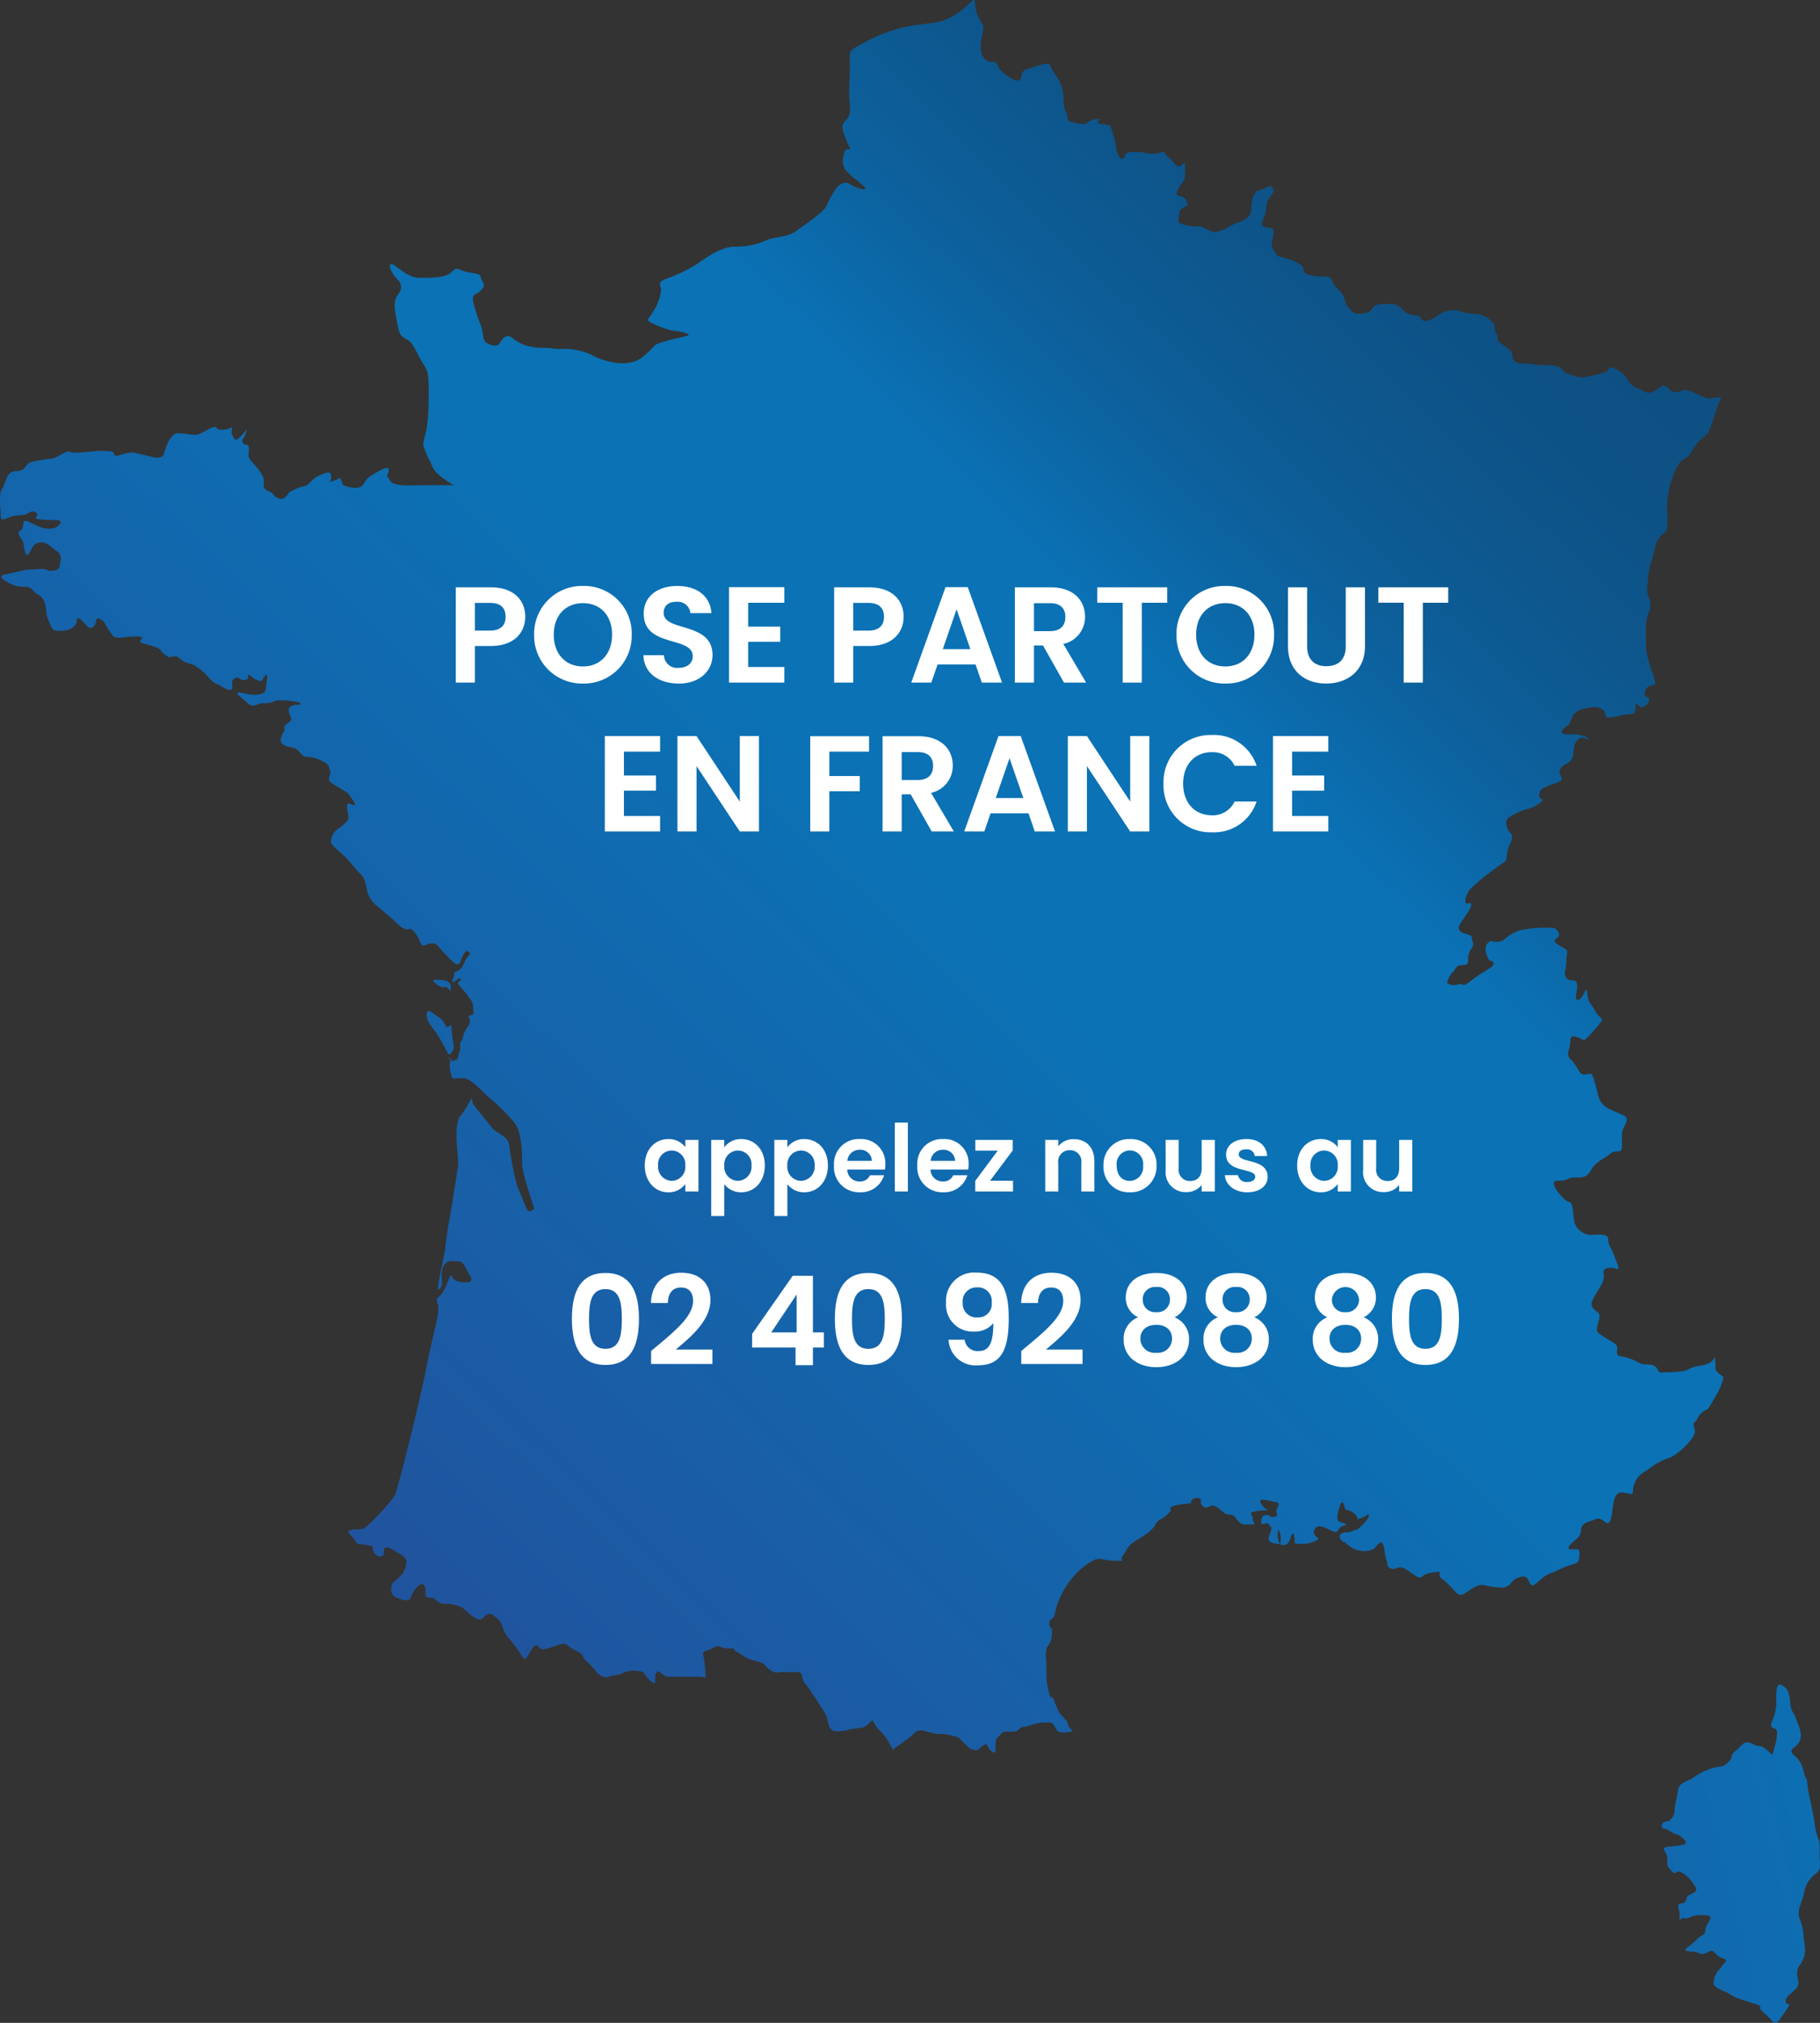
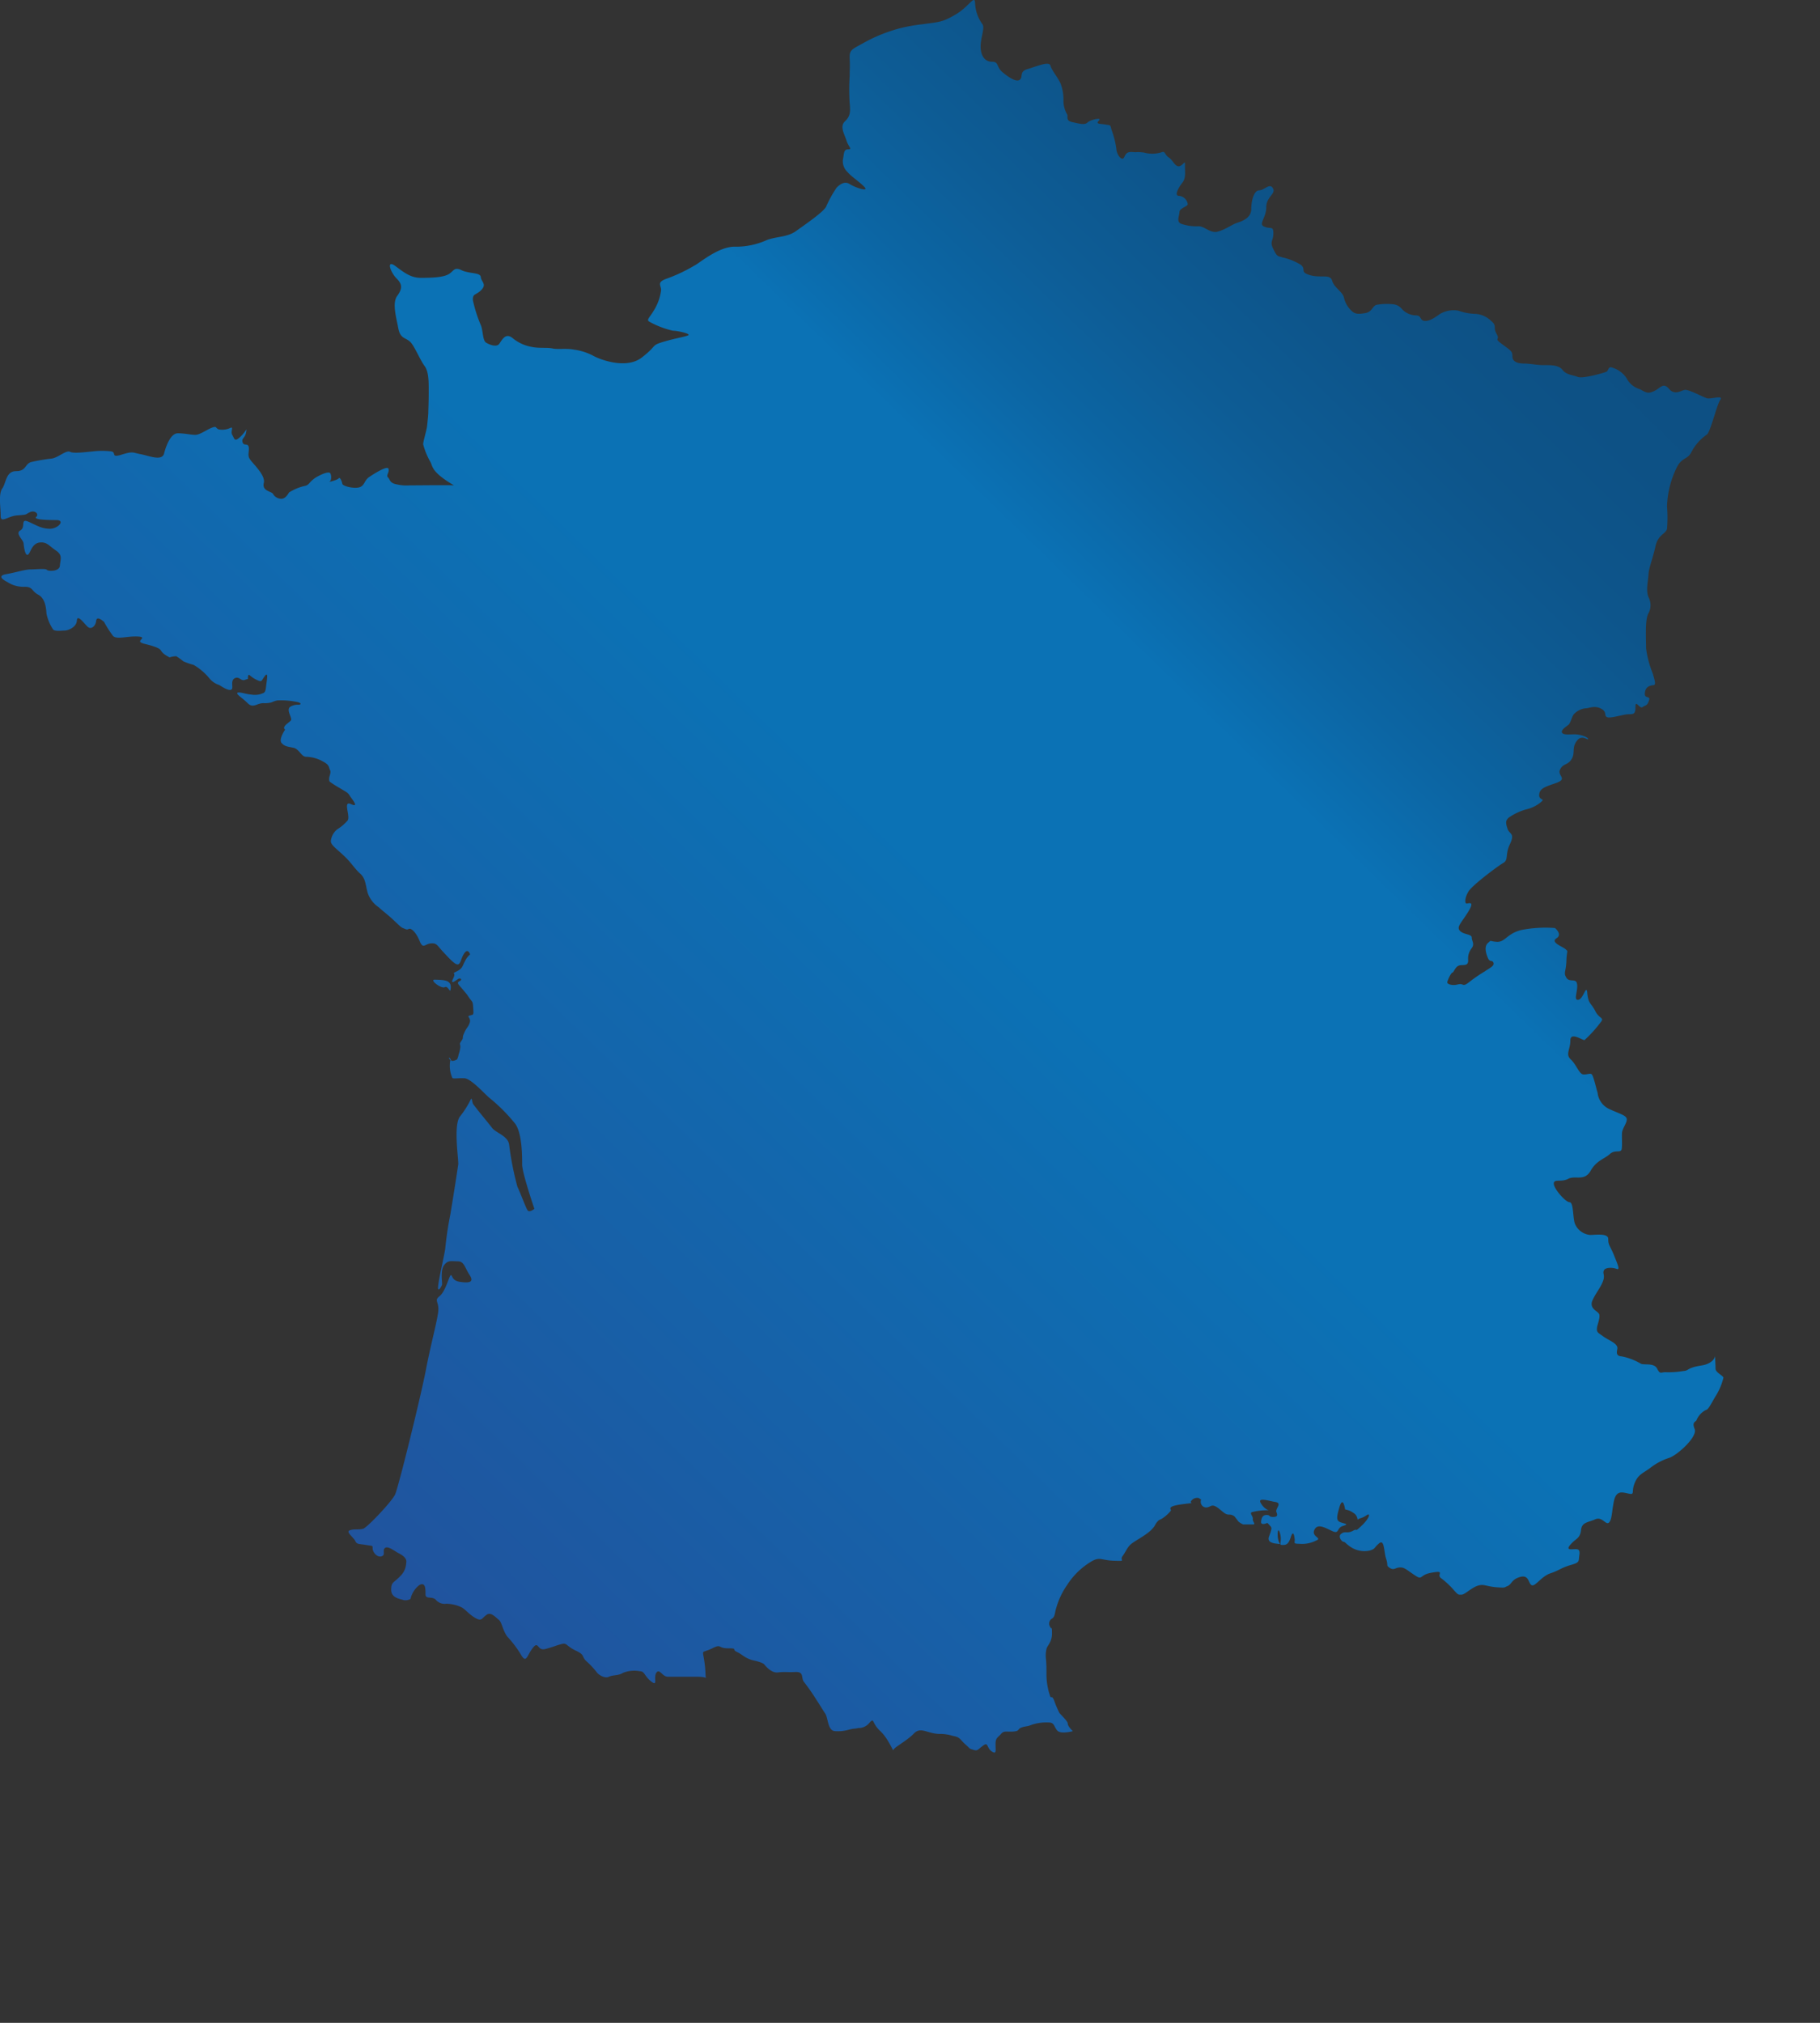
<svg xmlns="http://www.w3.org/2000/svg" xmlns:xlink="http://www.w3.org/1999/xlink" width="293.33" height="326.039" viewBox="0 0 293.33 326.039">
  <rect x="0" y="0" width="293.33" height="326.039" fill="#333333" stroke="none" />
  <defs>
    <linearGradient id="linear-gradient" x1="-17.791" y1="36.728" x2="55.254" y2="-90.568" gradientUnits="objectBoundingBox">
      <stop offset="0" stop-color="#22519c" />
      <stop offset="0.509" stop-color="#0b72b5" />
      <stop offset="0.527" stop-color="#0b72b5" />
      <stop offset="0.667" stop-color="#0b72b5" />
      <stop offset="0.669" stop-color="#0b71b4" />
      <stop offset="0.729" stop-color="#0c65a3" />
      <stop offset="0.791" stop-color="#0d5c95" />
      <stop offset="0.856" stop-color="#0d558b" />
      <stop offset="0.923" stop-color="#0d5185" />
      <stop offset="1" stop-color="#0d4f83" />
    </linearGradient>
    <linearGradient id="linear-gradient-2" x1="-12.19" y1="9.096" x2="35.157" y2="-23.076" xlink:href="#linear-gradient" />
    <linearGradient id="linear-gradient-3" x1="0.163" y1="0.899" x2="0.908" y2="0.105" xlink:href="#linear-gradient" />
    <linearGradient id="linear-gradient-4" x1="-2.74" y1="2.257" x2="5.36" y2="-1.856" xlink:href="#linear-gradient" />
  </defs>
  <g id="Groupe_412" data-name="Groupe 412" transform="translate(-29.019 -14.961)">
    <g id="carte-pose" transform="translate(87.543 28.556)">
      <g id="CARTE" transform="translate(-60 -15)">
        <g id="Groupe_411" data-name="Groupe 411" transform="translate(1.476 1.405)">
          <g id="Groupe_410" data-name="Groupe 410">
            <path id="Tracé_140" data-name="Tracé 140" d="M45.321,99.905c-1.017-.064.954,1.526,1.589,1.208.572-.318.89,1.335.954.064C47.927,99.842,46.465,99.969,45.321,99.905Z" transform="translate(24.793 57.997)" fill="url(#linear-gradient)" />
            <g id="Groupe_409" data-name="Groupe 409">
-               <path id="Tracé_141" data-name="Tracé 141" d="M47.821,109.952c-.572-1.081-1.017-1.971-1.653-2.988s-1.589-1.971-1.717-2.734c-.191-.763-.064-1.4.509-1.081s.064.064,1.144.763c1.081.636,1.081,1.208,1.462,1.653.445.381.827-1.017.827.381a17.013,17.013,0,0,0,.318,2.543,1.52,1.52,0,0,1-.064.827,3.9,3.9,0,0,0-.318.509C48.2,110.206,47.821,109.952,47.821,109.952Z" transform="translate(24.392 59.904)" fill="url(#linear-gradient-2)" />
              <path id="Tracé_142" data-name="Tracé 142" d="M74.133,172.215c.127.445,1.017-.064,1.017-.064a3.2,3.2,0,0,0,.254-.827,4.314,4.314,0,0,0,.254-1.081c.064-.636-.254-.445.191-1.081s0-.318.445-1.272c.381-.89.636-.89.89-1.653s-.572-1.017,0-1.144c.572-.191.636,0,.572-1.017s-.064-1.081-.318-1.4a8.671,8.671,0,0,1-.636-.89c-.445-.572-1.335-1.589-1.335-1.589s-.445-.445.064-.636c.509-.254.191-.572-.191-.381-.318.191-1.4,1.081-.827-.064s-.445-.636.572-1.144.89-.89,1.335-1.653a3.073,3.073,0,0,1,.827-1.081s-.318-1.017-.89-.254-.572,1.653-1.017,1.844-1.4-.89-2.416-1.971-1.017-1.462-1.971-1.4c-1.017.064-1.272,1.017-1.844-.381s-1.272-1.971-1.589-1.971-.254.254-.827,0-.381-.064-1.653-1.272c-1.208-1.144-1.971-1.653-2.48-2.162a4.579,4.579,0,0,1-1.844-2.416c-.381-1.462-.318-2.289-1.272-3.115-.89-.827-1.462-1.844-2.67-2.925-1.144-1.081-2.035-1.653-1.971-2.289a2.782,2.782,0,0,1,1.017-1.844,7.1,7.1,0,0,0,1.653-1.4c.572-.636-.827-3.306.572-2.67s.191-.763-.191-1.335c-.318-.572-.636-.636-1.653-1.272a14.061,14.061,0,0,1-1.589-1.017c-.318-.636.318-1.335.064-1.844s-.064-.827-1.144-1.4a5.771,5.771,0,0,0-2.734-.763c-.763,0-1.144-1.335-2.1-1.462-.89-.191-1.335-.191-1.844-.763S47.43,119,47.43,119s-.509-.254.254-.89.827-.572.636-1.144-.636-1.4.064-1.717a2.415,2.415,0,0,1,1.272-.254c.254,0,.636-.318-.636-.509a12.638,12.638,0,0,0-2.8-.191c-.509.064-1.017.381-1.272.381a4.263,4.263,0,0,1-1.017.064c-1.081,0-1.653.89-2.543,0s-1.844-1.4-1.653-1.653,1.589.254,2.162.254a3.367,3.367,0,0,0,1.589-.064c.572-.254.763-.064.89-1.4.191-1.335.318-2.225-.254-1.462s-.381,1.017-1.4.509-1.144-1.081-1.272-.509c-.064.572.191.318-.509.572-.636.254-.89-.636-1.653-.254-.763.445-.064,1.653-.572,1.844s-1.589-.572-1.907-.763a3.314,3.314,0,0,1-1.589-1.081,9.446,9.446,0,0,0-2.543-2.162A11.522,11.522,0,0,1,31.027,108a10.052,10.052,0,0,0-1.144-.827,3.68,3.68,0,0,0-1.081.191c-1.907-1.017-.89-1.144-2.225-1.653s-2.162-.509-2.48-.827,1.144-.827-.509-.89-3.243.509-3.878-.064a17.661,17.661,0,0,1-1.462-2.289c-.254-.191-1.144-1.017-1.272-.191-.064.827-.827,1.589-1.462.89-.636-.636-1.589-1.971-1.653-.89s-1.462,1.589-1.971,1.589-1.717.191-1.907-.254a7.224,7.224,0,0,1-1.017-2.48c-.064-1.081-.254-2.48-1.335-3.052S6.8,95.983,5.468,95.983a4.735,4.735,0,0,1-2.8-.763c-.763-.381-1.653-1.017-.191-1.272s3.052-.763,3.878-.763,2.48-.191,2.67.064,1.971.318,2.1-.636c.064-1.017.509-1.717-.636-2.48s-1.462-1.462-2.734-1.272c-1.272.254-1.4,1.907-1.844,1.971-.381.064-.572-1.144-.636-1.844-.064-.636-1.4-1.589-.509-2.1s-.064-1.971,1.272-1.4,1.971,1.081,3.37,1.144,2.67-1.4,1.144-1.4c-1.462,0-3.751-.064-3.243-.509s-.191-1.144-1.017-.763-.254.381-1.907.509c-1.653.064-2.8,1.4-2.8.064s-.381-3.5.254-4.387.572-2.8,2.225-2.8,1.4-1.144,2.416-1.462a28.654,28.654,0,0,1,3.37-.572c1.081-.191,2.289-1.4,2.925-1.081.572.318,2.8,0,3.624-.064a12.254,12.254,0,0,1,3.052,0c.827.191-.191,1.081,1.653.509s1.717-.318,3.052-.064,3.37,1.144,3.751-.064c.318-1.272,1.081-3.306,2.225-3.306s2.1.254,2.8.254c.763,0,1.844-.827,2.67-1.144s.572,0,1.081.254a3.064,3.064,0,0,0,1.971-.254c.509-.191-.064.636.254,1.144s.318,1.144,1.081.509a5.964,5.964,0,0,0,1.208-1.4c-.064,1.462-.827,1.335-.636,2.035.191.763.89.064,1.017.89.064.827-.254,1.272.191,1.907.381.636,2.543,2.543,2.225,3.815s1.144,1.335,1.462,1.717a1.548,1.548,0,0,0,1.272.827c.636.064,1.081-.572,1.335-1.017a8.049,8.049,0,0,1,2.67-1.081c.636-.191.572-.636,1.653-1.335,1.081-.636,1.907-.89,2.225-.763.318.191.318,1.272,0,1.4-.318.191,1.335-.254,1.462-.509.191-.254.509.509.572.89s1.844.827,2.734.572.763-1.081,1.589-1.653,2.988-1.907,3.115-1.335c.191.572-.445,1.081-.064,1.4.318.318.254.763,1.017,1.017a7.255,7.255,0,0,0,2.48.254c1.081,0,6.676-.064,7.121,0-3.751-2.225-3.37-3.052-3.815-3.815a11.8,11.8,0,0,1-1.144-2.8c0-.509.572-2.289.636-2.988.064-.636.191-1.717.191-2.162,0-.381.064-1.589.064-3.115,0-1.589.064-3.306-.636-4.323-.763-1.017-1.589-3.115-2.289-3.878-.763-.763-1.653-.509-1.971-2.225s-1.017-4.069-.191-5.213.89-1.844-.064-2.8c-1.017-1.017-1.717-3.052-.318-2.1,1.4,1.017,2.48,1.971,4.2,1.971s3.56-.064,4.451-.572.89-1.272,2.162-.636c1.272.572,2.988.318,3.052,1.081s1.017,1.144.064,2.1c-.89.89-1.4.509-1.335,1.653a22.419,22.419,0,0,0,1.335,4.133c.318,1.017.254,2.289.763,2.67.509.318,1.717.827,2.162.191s1.017-1.844,2.162-.89a6.586,6.586,0,0,0,3.052,1.4c1.144.254,2.48.064,3.37.254s2.162-.064,3.5.191a9.437,9.437,0,0,1,3.115,1.017c.89.509,5.213,2.225,7.757.254s1.462-1.907,3.306-2.48,3.5-.827,4.133-1.081-1.653-.763-2.416-.763a14.41,14.41,0,0,1-3.815-1.462c-.509-.318.064-.636.763-1.844a7.978,7.978,0,0,0,1.144-3.243c0-.827-.827-1.272,1.081-1.907a26.132,26.132,0,0,0,4.387-2.1c.827-.445,3.815-2.988,6.358-2.988A12.057,12.057,0,0,0,125.06,40.1c1.462-.572,3.243-.445,4.641-1.4,1.4-1.017,4.323-2.988,4.9-3.942a19.544,19.544,0,0,1,1.717-3.115c.572-.572,1.335-1.081,2.1-.572s3.115,1.335,2.416.509c-.763-.827-2.162-1.717-2.734-2.416a2.372,2.372,0,0,1-.763-2.1c.191-.827.064-1.589.827-1.589s.064-.381-.254-1.4-1.144-2.289-.254-3.115.89-1.589.763-2.925a33.606,33.606,0,0,1,0-4.387c0-1.081.064-1.4,0-2.8s.318-1.462,2.162-2.48a25.084,25.084,0,0,1,5.976-2.416,26.978,26.978,0,0,1,3.56-.636c2.8-.381,3.243-.318,5.4-1.589s3.052-3.243,3.115-1.844a6.165,6.165,0,0,0,1.144,3.37c.509.572-.254,2.162-.254,3.624s.636,2.48,1.844,2.48c1.144,0,.636.827,1.717,1.717s2.289,1.653,2.8,1.144-.191-1.335,1.335-1.717c1.462-.445,3.37-1.272,3.56-.509s1.462,2.225,1.717,3.115a7.4,7.4,0,0,1,.381,2.416,4.369,4.369,0,0,0,.572,2.289c.254.318-.318,1.017.827,1.272s2.035.509,2.48.064,2.416-.89,1.844-.318.064.509,1.017.636c.89.191.763-.064,1.017.89a14.76,14.76,0,0,1,.763,2.988c0,.89.89,2.162,1.272,1.4.318-.763.636-.89,1.462-.827s.318-.064,1.653.064a5.081,5.081,0,0,0,2.8,0c.763-.318.509.254,1.208.763.763.509,1.017,1.462,1.653,1.462s1.081-1.144,1.017-.254.254,2.1-.445,2.925c-.636.827-1.335,2.1-.509,2.1a1.55,1.55,0,0,1,1.4,1.335c0,.381-1.335.636-1.335,1.272,0,.572-.572,1.589.318,1.907a7.5,7.5,0,0,0,2.734.381c1.081,0,1.971,1.272,3.243.827,1.272-.381,2.1-1.081,3.052-1.4,1.017-.318,2.225-.89,2.225-2.225s.445-2.988,1.272-2.988,1.717-1.272,2.225-.318c.509.89-1.081,1.335-1.081,3.052s-1.335,2.734-.318,3.115c1.017.445,1.462-.191,1.462,1.081s-.636,1.272,0,2.543c.636,1.335.763,1.081,1.462,1.335a9.516,9.516,0,0,1,2.988,1.208c.89.763-.254,1.144,1.462,1.653s3.243-.254,3.56.89,1.653,1.717,1.907,2.734a4.163,4.163,0,0,0,1.335,2.225c.509.445,1.081.445,2.162.254s1.144-1.272,1.844-1.335a9.282,9.282,0,0,1,2.67-.064,2.034,2.034,0,0,1,1.335.763,3.193,3.193,0,0,0,2.225,1.017c1.017,0,.572.827,1.462.89s1.907-.763,2.48-1.144a4.358,4.358,0,0,1,2.925-.509,8.612,8.612,0,0,0,2.543.509,3.96,3.96,0,0,1,2.734,1.144c1.017.827.254,1.017.89,2.1s-.572.572.89,1.653,1.653,1.144,1.653,1.971S246.051,60,247.068,60s2.1.254,3.115.254c1.081,0,2.48-.064,3.115.763s1.717.827,2.48,1.144,4.133-.636,4.578-.827.254-1.017,1.081-.636a4.111,4.111,0,0,1,2.225,1.717,3.474,3.474,0,0,0,2.1,1.717c.89.445,1.208.827,2.289.318s1.462-1.462,2.416-.381c.89,1.081,1.907.318,2.48.191.572-.191,2.988,1.144,3.624,1.335s2.734-.572,2.162.254-1.589,5.213-2.162,5.595a7.894,7.894,0,0,0-2.48,2.8c-.636,1.335-1.589.763-2.48,2.734a15.286,15.286,0,0,0-1.462,6.04,21.847,21.847,0,0,1,0,3.624c-.191.827-1.4.89-1.844,2.734-.381,1.844-1.081,3.5-1.144,4.641s-.445,2.543,0,3.624a2.793,2.793,0,0,1-.064,2.734c-.509,1.081-.318,4.133-.318,5.531a15.918,15.918,0,0,0,1.081,4.069c.318,1.144.509,1.717.191,1.844-.318.064-1.335.064-1.462,1.208-.191,1.144,1.017.381.636,1.335-.318.89-.509.636-1.017,1.017-.509.318-1.144-1.272-1.144-.064,0,1.144-.254,1.208-1.081,1.208s-2.67.636-3.37.509c-.763-.191,0-.827-1.081-1.4s-1.907-.064-2.48-.064a2.99,2.99,0,0,0-1.971,1.017c-.318.509-.509,1.4-.827,1.653s-1.272.827-1.017,1.272c.254.381,1.081.254,2.035.254,1.017,0,2.225.509,2.162.763s-1.017-.827-1.844.318-.191,1.907-.827,2.925-1.335.636-1.844,1.653,1.272,1.462-.572,2.162c-1.844.636-2.734.89-2.8,1.907s1.144.509.191,1.272a5.593,5.593,0,0,1-2.225,1.081,9.277,9.277,0,0,0-2.861,1.335c-.572.509-.509.89-.191,1.844.318.89,1.208.636.382,2.416-.827,1.717-.191,2.543-1.081,3.052s-4.959,3.56-5.595,4.578-.636,1.971-.318,1.971,1.4-.509.254,1.335-1.907,2.416-1.335,3.052,1.907.509,1.907,1.081.509,1.017,0,1.717a2.693,2.693,0,0,0-.572,1.971c0,1.017-.827.636-1.462.827s-.827,1.081-1.081,1.144-.827,1.335-.827,1.589.763.572,1.717.318c1.017-.254.636.572,1.907-.445a24.03,24.03,0,0,1,2.416-1.653c.827-.572,1.589-.89,1.4-1.4s-.572,0-.89-.763-.636-1.844,0-2.416.191-.254,1.462-.191c1.335.064,1.589-1.335,3.942-1.907a20.243,20.243,0,0,1,5.4-.318s1.272,1.017.254,1.653.827,1.272,1.4,1.717c.572.509.254.064.191,1.907s-.509,1.907,0,2.734,1.589,0,1.717,1.017c.191,1.017-.636,2.67.191,2.543.826-.064,1.335-2.734,1.462-1.017.191,1.717.572,1.462,1.272,2.8.636,1.335,1.589,1.017.827,1.907a20.38,20.38,0,0,1-2.543,2.8c-.318.064-2.289-1.4-2.289.064s-.827,2.225.064,3.052,1.335,2.289,1.971,2.416c.636.064,1.017-.191,1.335-.064.318.064.763,2.225,1.017,2.988a3.273,3.273,0,0,0,1.907,2.67c1.653.763,2.8,1.017,2.8,1.653s-.636,1.335-.763,2.1c-.064.763.064,2.035-.064,2.734-.191.636-1.081,0-1.907.763s-2.162,1.017-3.115,2.734c-1.017,1.717-2.48.636-3.624,1.272-1.144.572-2.289-.064-2.289.763s1.907,2.988,2.543,2.988.509,2.289.827,3.37a2.926,2.926,0,0,0,2.48,1.907c.89,0,2.925-.318,2.925.636,0,1.017.254,1.017.89,2.543.636,1.589,1.081,2.543.445,2.289s-1.844-.254-2.035.254c-.254.509.254.763-.191,1.844s-1.144,1.844-1.653,2.988.572,1.653.827,1.907.509.318.064,1.844c-.445,1.462,0,1.4.827,2.035s2.48,1.144,2.289,2.035,0,1.144.763,1.208a9.762,9.762,0,0,1,2.988,1.144c.445.318,2.162-.191,2.67.827s.636.509,1.462.572a14.132,14.132,0,0,0,2.734-.191c1.017-.064.509-.509,2.925-.89s2.225-1.971,2.225-1.4.064,1.272.064,1.907,1.272,1.144,1.272,1.462a9.981,9.981,0,0,1-1.272,2.988c-.763,1.272-1.144,2.162-1.589,2.225a3.228,3.228,0,0,0-1.462,1.589c-.064.318-.827.254-.318,1.462s-2.67,4.133-4.069,4.641a9.8,9.8,0,0,0-3.115,1.653c-1.208.89-1.907,1.017-2.48,2.416s.064,1.907-.89,1.717c-1.017-.191-1.971-.636-2.416,1.017-.381,1.653-.318,3.115-.827,3.624s-1.081-1.017-2.225-.509-2.162.445-2.289,1.717-.763,1.4-1.335,1.971-1.081,1.144-.254,1.144,1.462-.254,1.335.827c-.191,1.081.191,1.272-1.462,1.717-1.653.509-1.717.827-3.243,1.335-1.462.509-2.416,2.162-2.988,1.907s-.382-1.717-1.844-1.335c-1.4.381-1.4,1.208-2.035,1.462s-.254.318-1.971.191c-1.717-.191-1.907-.572-2.988-.191-1.081.445-1.971,1.4-2.48,1.4s-.509.064-1.144-.636a13.036,13.036,0,0,0-2.162-2.035c-.763-.572.763-1.272-1.4-.89-2.162.318-1.462,1.335-2.8.445s-1.717-1.335-2.48-1.272-.89.509-1.589.064c-.636-.445-.191-.318-.572-1.462s-.254-3.243-1.144-2.48-.509.827-1.462,1.144a4,4,0,0,1-3.115-.572c-.763-.509-.89-.827-1.144-.827s-1.017-.89-.318-1.335c.636-.445.89.064,1.844-.445.89-.509.064.445,1.4-.827s1.462-2.162.763-1.653c-.763.509-1.144.445-1.335.636-.191.254.064-.572-.827-1.081a3.1,3.1,0,0,0-1.272-.509s-.318-2.289-.89-.445c-.572,1.907-.509,2.289.254,2.543s1.272.254.254.572-.509,1.335-1.653.827-2.416-1.335-2.925-.191,1.4,1.272.254,1.717a4.911,4.911,0,0,1-2.67.509c-1.144,0-.636-.191-.763-.827-.064-.636-.254-1.4-.636-.191s-.827,1.208-1.335,1.208-.254-.191-.254-1.017-.509-2.162-.509-.636c0,1.462.763,1.589,0,1.462-.763-.064-1.717-.254-1.4-1.144s.509-1.335.318-1.589a7.938,7.938,0,0,0-.572-.636s-1.081.509-1.017-.191c.064-.636.254-1.081.89-1.081s.318.318,1.017.318c.636,0,.827-.191.572-.763s1.017-1.462-.191-1.653c-1.144-.191-2.988-.827-2.289.254.636,1.081,1.462,1.081,1.144,1.081a9.878,9.878,0,0,0-2.67.318c-.318.254.254.636.191,1.081s.572.89,0,.89h-1.462c-.254,0-.827-.445-.827-.445l-.636-.827a1.316,1.316,0,0,0-.89-.318c-.572,0-.763-.254-1.717-1.017-1.017-.763-1.144-.318-1.653-.191a.881.881,0,0,1-1.081-.381.958.958,0,0,1-.064-.827l-.381-.254a1.169,1.169,0,0,0-1.144.382c-.572.572.89.318-1.144.572-2.1.254-2.289.509-2.289.763s.445.064-.572,1.017c-1.017.89-1.144.636-1.462,1.017a2.787,2.787,0,0,0-.509.763,5.028,5.028,0,0,1-1.144,1.144c-.827.636-1.589,1.017-2.416,1.589s-1.017,1.335-1.589,2.1.763.827-1.335.763-2.225-.636-3.5,0a11.892,11.892,0,0,0-4.133,3.942,12.328,12.328,0,0,0-1.717,3.624c-.254.763-.191,1.4-.636,1.717a.95.95,0,0,0-.381,1.335c.254.572.318-.254.318,1.144s-.827,1.971-.89,2.48a4.618,4.618,0,0,0-.064,1.717c.064,1.017.064,1.081.064,2.416a10.716,10.716,0,0,0,.636,3.56c.254.191.254-.191.572.509a16.01,16.01,0,0,0,.89,2.1c.445.509,1.335,1.335,1.335,1.717,0,.445.827,1.208.827,1.208s-1.907.509-2.48-.064-.445-1.335-1.4-1.335a7.452,7.452,0,0,0-2.8.382c-.763.318-1.017.191-1.653.445s-.191.572-1.335.636-1.462-.191-1.971.445c-.509.572-.827.572-.827,1.589s.191,1.717-.636,1.144-.509-1.59-1.4-.89c-.89.636-.827.89-1.589.636s-.318-.064-1.272-.89c-.89-.827-.827-1.144-1.971-1.335a6.819,6.819,0,0,0-2.225-.318c-1.907-.064-2.988-1.208-4.069-.064s-3.306,2.289-3.306,2.67c0,.318-.827-1.907-2.162-3.115-1.335-1.272-.89-2.162-1.653-1.335a2.233,2.233,0,0,1-1.844.89c-.827.191-.381,0-1.462.254a6.3,6.3,0,0,1-2.225.254c-1.272,0-1.144-2.162-1.653-2.861-.509-.763-.509-.827-1.462-2.289a32.836,32.836,0,0,0-1.907-2.734c-.572-.636.064-1.717-1.4-1.653s-1.653-.064-2.8.064c-1.144.191-2.225-1.272-2.225-1.272s-.191-.318-1.653-.636-1.907-1.017-2.8-1.4c-.89-.445.254-.572-1.4-.572s-1.017-.763-2.543,0c-1.589.763-1.589.254-1.4,1.335a19.185,19.185,0,0,1,.318,2.988c0,.763.572.254-1.462.254H109.1c-.89,0-1.335-1.4-1.844-.636s.318,2.289-.827,1.4-1.017-1.653-1.844-1.653a4.831,4.831,0,0,0-2.67.254c-.827.509-1.653.318-2.289.636s-1.589-.254-1.907-.636A13.215,13.215,0,0,0,96,269.173c-.827-.763-.191-1.017-1.717-1.717-1.589-.763-1.4-1.272-2.225-1.081s-1.462.509-2.734.827-1.017-1.4-1.971-.191c-1.017,1.272-1.017,2.734-2.035.89a18.126,18.126,0,0,0-2.1-2.734c-.763-1.081-.827-2.225-1.335-2.67-.509-.381-1.272-1.335-1.971-.827-.763.509-.763,1.144-1.844.509s-1.589-1.4-2.225-1.717a6.13,6.13,0,0,0-2.416-.572,1.862,1.862,0,0,1-1.717-.636c-.636-.636-1.653,0-1.653-.89s0-2.035-1.017-1.462a3.905,3.905,0,0,0-1.4,2.225,1.728,1.728,0,0,1-1.081.191c-.509-.191-2.035-.318-2.035-1.653s.381-1.081,1.4-2.162a3.105,3.105,0,0,0,1.017-2.162c.191-.763-.572-1.272-1.335-1.653-.763-.445-1.653-1.144-2.1-.763s.191,1.144-.572,1.335-1.4-.763-1.4-1.272.064-.381-1.081-.572-1.462-.064-1.717-.636-1.589-1.462-.89-1.717c.636-.254,1.462-.064,2.162-.254.636-.191,4.578-4.323,5.15-5.531.572-1.272,4.323-16.531,5.023-20.409.763-3.878,1.653-7.121,1.907-8.9.254-1.844-.763-1.844.254-2.67s1.589-3.56,1.844-3.37.191.89,1.4,1.081c1.272.191,2.416.191,1.589-1.081s-.89-2.225-1.907-2.225-1.589-.254-2.225.636-.254,2.8-.318,3.115-.763,1.4-.636.318c.064-1.081,1.081-5.4,1.144-6.1a55.372,55.372,0,0,1,.827-5.531c.827-5.023,1.144-7.184,1.272-8.075.064-.89-.827-6.421.318-7.757a14.8,14.8,0,0,0,1.717-2.734c.254-.318.127.572.445.89.954,1.272,2.416,2.988,2.988,3.751s2.543,1.272,2.734,2.67a47.764,47.764,0,0,0,1.335,6.8c.445.89,1.335,3.37,1.653,3.815.318.381,1.081-.254,1.081-.254s-1.971-5.786-1.971-7.121,0-4.959-1.081-6.549a27.77,27.77,0,0,0-4.323-4.323c-1.144-1.081-2.925-2.988-3.878-3.052-1.017-.064-1.844.127-1.971-.064a4.789,4.789,0,0,1-.318-2.861C73.561,171.706,74.006,171.833,74.133,172.215Z" transform="translate(-1.476 -1.405)" fill="url(#linear-gradient-3)" />
            </g>
          </g>
-           <path id="Tracé_143" data-name="Tracé 143" d="M194.007,197.609c.064-2.225-.318-1.589-.7-3.751-.318-2.225-.509-2.861-.954-5.086-.509-2.225-.191-2.416-.636-3.115-.382-.7-.318-2.225-1.717-3.37s.191-1.144.763-2.352c.572-1.144-.191-2.67-.636-3.815-.381-1.144-.763-.827-.89-2.607s-.636-2.289-1.4-2.67-.827.954-.827,2.289a7.211,7.211,0,0,1-.636,3.433c-.636,1.653.636.954.763,1.717a8.251,8.251,0,0,1-.509,2.925c-.254,1.335-.254.827-1.272,0s-.827-.191-2.225-.89-1.589.318-2.67,1.144-.191.954-1.272,1.907-.89.381-2.48.89a10.453,10.453,0,0,0-3.433,1.78,7.2,7.2,0,0,0-1.526.763c-.763.509-.509,1.4-.89,2.67-.381,1.335,0,2.1-.763,2.925a2.028,2.028,0,0,1-.445.381c-.318.191-.445-.127-.89.318a.533.533,0,0,0,.191.954s.064-.191,1.208.509.89.127,1.971,1.144-.89,1.017-2.48,1.208-.191.763-.191,1.971-.127.954.572,1.844.827.064,1.4.191a5.258,5.258,0,0,1,2.225,1.971c.509.827.763,1.017-.127,1.526s-.763.254-1.017.954-.254.572-.954.7-.127,1.208-.127,1.526c0,.254-.127,1.4.191,1.017.318-.318.636,0,1.335-.254a4.481,4.481,0,0,1,2.543-.381c1.971,0,.127,1.272.064,2.352-.064,1.017-.509.7-1.081,1.272a13.427,13.427,0,0,1-1.78,1.526c-1.144.89.954.509,1.717.89s1.081.127,1.844-.254.827.7,1.971,1.081.636.509.191,1.081c-.381.636-.7.763-.954,1.208a3.688,3.688,0,0,0-.572,1.78c0,.763,1.335,1.017,2.543,1.717s.382.382,3.243,1.335c2.8.89,1.462.572,1.717,1.017.254.509.763.7,1.717,1.78s1.081.509,2.416-1.4c1.272-1.844,0-.636,0-1.462s.509-.954,1.526-1.971.191-1.653.318-2.8.509-.89,1.017-2.225c.572-1.335,0-2.48,0-3.942a8.827,8.827,0,0,0-.636-2.48,3.22,3.22,0,0,1-.127-.827c0-1.272.509-1.589.827-3.179a4.862,4.862,0,0,1,1.78-3.115C194.452,200.534,193.944,199.771,194.007,197.609Z" transform="translate(99.269 100.74)" fill="url(#linear-gradient-4)" />
        </g>
      </g>
    </g>
-     <path id="Tracé_144" data-name="Tracé 144" d="M-76.5-8.382v-4.466h2.442c1.738,0,2.508.836,2.508,2.244,0,1.364-.77,2.222-2.508,2.222Zm8.118-2.222c0-2.662-1.848-4.752-5.544-4.752h-5.654V0h3.08V-5.9h2.574C-69.971-5.9-68.387-8.272-68.387-10.6Zm17.16,2.882a7.669,7.669,0,0,0-7.854-7.854,7.713,7.713,0,0,0-7.876,7.854A7.718,7.718,0,0,0-59.081.154,7.687,7.687,0,0,0-51.227-7.722Zm-12.562,0c0-3.124,1.914-5.082,4.708-5.082,2.772,0,4.686,1.958,4.686,5.082S-56.309-2.6-59.081-2.6C-61.875-2.6-63.789-4.6-63.789-7.722ZM-38.2-4.444c0-5.412-7.876-3.7-7.876-6.776,0-1.254.9-1.848,2.112-1.8a2.027,2.027,0,0,1,2.2,1.826h3.388c-.2-2.772-2.354-4.378-5.5-4.378-3.168,0-5.412,1.672-5.412,4.444-.022,5.566,7.9,3.564,7.9,6.886,0,1.1-.858,1.87-2.31,1.87a2.108,2.108,0,0,1-2.332-2.046h-3.3c.044,2.9,2.508,4.576,5.7,4.576C-40.139.154-38.2-2.024-38.2-4.444Zm11.572-10.934h-8.91V0h8.91V-2.508h-5.83v-4.07h5.17V-9.02h-5.17v-3.85h5.83Zm11.11,7v-4.466h2.442c1.738,0,2.508.836,2.508,2.244,0,1.364-.77,2.222-2.508,2.222ZM-7.4-10.6c0-2.662-1.848-4.752-5.544-4.752H-18.6V0h3.08V-5.9h2.574C-8.987-5.9-7.4-8.272-7.4-10.6ZM5.2,0H8.459L2.937-15.378H-.649L-6.171,0h3.234l1.012-2.926H4.191ZM3.355-5.39H-1.089l2.222-6.424Zm15.312-5.192c0,1.386-.77,2.288-2.486,2.288H13.607V-12.8h2.574C17.9-12.8,18.667-11.946,18.667-10.582Zm-8.14-4.774V0h3.08V-5.984h1.452L18.447,0h3.564L18.337-6.226a4.434,4.434,0,0,0,3.5-4.422c0-2.574-1.848-4.708-5.544-4.708ZM23.815-12.87h4.092V0h3.08V-12.87h4.092v-2.486H23.815Zm28.49,5.148a7.669,7.669,0,0,0-7.854-7.854,7.713,7.713,0,0,0-7.876,7.854A7.718,7.718,0,0,0,44.451.154,7.687,7.687,0,0,0,52.305-7.722Zm-12.562,0c0-3.124,1.914-5.082,4.708-5.082,2.772,0,4.686,1.958,4.686,5.082S47.223-2.6,44.451-2.6C41.657-2.6,39.743-4.6,39.743-7.722ZM54.549-5.874c0,4.048,2.772,6.028,6.138,6.028s6.27-1.98,6.27-6.028v-9.482h-3.1v9.5c0,2.112-1.144,3.212-3.124,3.212-1.958,0-3.1-1.1-3.1-3.212v-9.5h-3.08Zm14.564-7H73.2V0h3.08V-12.87h4.092v-2.486H69.113ZM-46.651,8.622h-8.91V24h8.91V21.492h-5.83v-4.07h5.17V14.98h-5.17V11.13h5.83Zm12.848,0v10.56l-6.974-10.56h-3.08V24h3.08V13.462L-33.8,24h3.08V8.622ZM-22.451,24h3.08V17.51h4.906V15.068h-4.906V11.13h6.4V8.644h-9.482Zm19.8-10.582c0,1.386-.77,2.288-2.486,2.288H-7.711V11.2h2.574C-3.421,11.2-2.651,12.054-2.651,13.418Zm-8.14-4.774V24h3.08V18.016h1.452L-2.871,24H.693l-3.674-6.226a4.434,4.434,0,0,0,3.5-4.422c0-2.574-1.848-4.708-5.544-4.708ZM13.739,24H17L11.473,8.622H7.887L2.365,24H5.6l1.012-2.926h6.116Zm-1.848-5.39H7.447l2.222-6.424ZM29.117,8.622v10.56L22.143,8.622h-3.08V24h3.08V13.462L29.117,24H32.2V8.622ZM34.485,16.3a7.571,7.571,0,0,0,7.788,7.832,7.21,7.21,0,0,0,7.216-4.972H45.947a3.855,3.855,0,0,1-3.7,2.222c-2.684,0-4.6-1.98-4.6-5.082,0-3.124,1.914-5.082,4.6-5.082a3.872,3.872,0,0,1,3.7,2.2h3.542a7.236,7.236,0,0,0-7.216-4.972A7.59,7.59,0,0,0,34.485,16.3ZM61.039,8.622h-8.91V24h8.91V21.492h-5.83v-4.07h5.17V14.98h-5.17V11.13h5.83Z" transform="translate(182.057 124.98)" fill="#fff" />
-     <path id="Tracé_145" data-name="Tracé 145" d="M-62.123-4.185c0,2.6,1.68,4.32,3.78,4.32a3.277,3.277,0,0,0,2.76-1.35V0h2.115V-8.31h-2.115v1.185a3.286,3.286,0,0,0-2.745-1.32C-60.443-8.445-62.123-6.78-62.123-4.185Zm6.54.03a2.237,2.237,0,0,1-2.2,2.445,2.271,2.271,0,0,1-2.19-2.475A2.216,2.216,0,0,1-57.787-6.6,2.237,2.237,0,0,1-55.583-4.155Zm6.27-2.955v-1.2h-2.1V3.96h2.1V-1.185A3.393,3.393,0,0,0-46.568.135c2.13,0,3.795-1.725,3.795-4.32s-1.665-4.26-3.795-4.26A3.32,3.32,0,0,0-49.313-7.11Zm4.4,2.925a2.273,2.273,0,0,1-2.2,2.475,2.243,2.243,0,0,1-2.19-2.445A2.243,2.243,0,0,1-47.123-6.6,2.219,2.219,0,0,1-44.918-4.185Zm5.775-2.925v-1.2h-2.1V3.96h2.1V-1.185A3.393,3.393,0,0,0-36.4.135c2.13,0,3.795-1.725,3.795-4.32s-1.665-4.26-3.795-4.26A3.32,3.32,0,0,0-39.143-7.11Zm4.4,2.925A2.273,2.273,0,0,1-36.952-1.71a2.243,2.243,0,0,1-2.19-2.445A2.243,2.243,0,0,1-36.952-6.6,2.219,2.219,0,0,1-34.747-4.185ZM-27.5-6.72a1.846,1.846,0,0,1,1.98,1.785h-3.945A1.93,1.93,0,0,1-27.5-6.72Zm3.945,4.11h-2.265a1.712,1.712,0,0,1-1.665,1,1.944,1.944,0,0,1-2-1.92h6.075a4.909,4.909,0,0,0,.06-.81,3.9,3.9,0,0,0-4.1-4.11,3.993,3.993,0,0,0-4.17,4.29,4.025,4.025,0,0,0,4.17,4.29A3.862,3.862,0,0,0-23.557-2.61ZM-21.818,0h2.1V-11.1h-2.1Zm7.74-6.72A1.846,1.846,0,0,1-12.1-4.935h-3.945A1.93,1.93,0,0,1-14.078-6.72Zm3.945,4.11H-12.4a1.712,1.712,0,0,1-1.665,1,1.944,1.944,0,0,1-2-1.92h6.075a4.909,4.909,0,0,0,.06-.81,3.9,3.9,0,0,0-4.1-4.11,3.993,3.993,0,0,0-4.17,4.29,4.025,4.025,0,0,0,4.17,4.29A3.862,3.862,0,0,0-10.133-2.61Zm7.32-5.7h-6.03v1.725h3.615L-8.858-1.7V0h6.09V-1.725H-6.473l3.66-4.89ZM8.242,0h2.1V-4.875c0-2.295-1.38-3.555-3.315-3.555A3.1,3.1,0,0,0,4.522-7.275V-8.31h-2.1V0h2.1V-4.59A1.8,1.8,0,0,1,6.4-6.645,1.8,1.8,0,0,1,8.242-4.59Zm12.12-4.155a4.106,4.106,0,0,0-4.275-4.29,4.106,4.106,0,0,0-4.275,4.29A4.068,4.068,0,0,0,16.027.135,4.155,4.155,0,0,0,20.362-4.155Zm-6.42,0a2.163,2.163,0,0,1,2.115-2.46A2.183,2.183,0,0,1,18.2-4.155,2.212,2.212,0,0,1,16.027-1.7C14.9-1.7,13.942-2.505,13.942-4.155ZM29.752-8.31H27.637v4.575c0,1.335-.72,2.055-1.86,2.055a1.8,1.8,0,0,1-1.845-2.055V-8.31h-2.1v4.875a3.2,3.2,0,0,0,3.33,3.54A3.065,3.065,0,0,0,27.637-1.05V0h2.115Zm8.52,5.94c-.06-3.045-4.665-2.1-4.665-3.615,0-.48.4-.8,1.185-.8a1.238,1.238,0,0,1,1.4,1.08H38.2c-.12-1.65-1.335-2.745-3.345-2.745-2.055,0-3.285,1.11-3.285,2.49,0,3.045,4.695,2.1,4.695,3.585,0,.48-.45.855-1.275.855a1.379,1.379,0,0,1-1.5-1.11H31.372C31.462-1.08,32.917.135,35,.135,37.028.135,38.272-.945,38.272-2.37Zm4.755-1.815c0,2.6,1.68,4.32,3.78,4.32a3.277,3.277,0,0,0,2.76-1.35V0h2.115V-8.31H49.568v1.185a3.286,3.286,0,0,0-2.745-1.32C44.708-8.445,43.028-6.78,43.028-4.185Zm6.54.03a2.237,2.237,0,0,1-2.2,2.445,2.271,2.271,0,0,1-2.19-2.475A2.216,2.216,0,0,1,47.363-6.6,2.237,2.237,0,0,1,49.568-4.155ZM61.583-8.31H59.467v4.575c0,1.335-.72,2.055-1.86,2.055a1.8,1.8,0,0,1-1.845-2.055V-8.31h-2.1v4.875a3.2,3.2,0,0,0,3.33,3.54A3.065,3.065,0,0,0,59.467-1.05V0h2.115ZM-73.86,20.52c0,4.26,1.28,7.44,5.4,7.44s5.4-3.18,5.4-7.44c0-4.22-1.28-7.38-5.4-7.38S-73.86,16.3-73.86,20.52Zm8.04,0c0,2.6-.28,4.84-2.64,4.84s-2.64-2.24-2.64-4.84c0-2.5.28-4.78,2.64-4.78S-65.82,18.02-65.82,20.52Zm4.72,7.28h9.88V25.48h-5.9c2.32-1.96,5.58-4.6,5.58-7.98,0-2.54-1.58-4.4-4.72-4.4-2.62,0-4.76,1.54-4.86,4.88h2.72c.02-1.54.76-2.5,2.1-2.5,1.38,0,1.96.88,1.96,2.18,0,2.68-3.46,5.26-6.76,8.06Zm23.28.2h2.8V25.16h1.76V22.72h-1.76V13.6h-3.26l-6.54,9.36v2.2h7Zm-3.92-5.28,4.1-6.12v6.12Zm10.26-2.2c0,4.26,1.28,7.44,5.4,7.44s5.4-3.18,5.4-7.44c0-4.22-1.28-7.38-5.4-7.38S-31.48,16.3-31.48,20.52Zm8.04,0c0,2.6-.28,4.84-2.64,4.84s-2.64-2.24-2.64-4.84c0-2.5.28-4.78,2.64-4.78S-23.44,18.02-23.44,20.52Zm10.28,3.38a4.35,4.35,0,0,0,4.74,4.12c3.86,0,4.96-2.68,4.96-7.64,0-4.62-1.22-7.3-5.18-7.3a4.538,4.538,0,0,0-4.92,4.84,4.3,4.3,0,0,0,4.54,4.66,3.774,3.774,0,0,0,3.08-1.36c0,3.28-.72,4.5-2.36,4.5a2.071,2.071,0,0,1-2.26-1.82Zm4.72-3.6a2.226,2.226,0,0,1-2.44-2.4,2.232,2.232,0,0,1,2.34-2.44A2.216,2.216,0,0,1-6.2,17.94,2.144,2.144,0,0,1-8.44,20.3Zm7,7.5H8.44V25.48H2.54c2.32-1.96,5.58-4.6,5.58-7.98,0-2.54-1.58-4.4-4.72-4.4-2.62,0-4.76,1.54-4.86,4.88H1.26c.02-1.54.76-2.5,2.1-2.5,1.38,0,1.96.88,1.96,2.18,0,2.68-3.46,5.26-6.76,8.06ZM17.4,20.28a3.693,3.693,0,0,0-2.34,3.58c0,2.78,2.28,4.46,5.26,4.46,3,0,5.28-1.68,5.28-4.46a3.73,3.73,0,0,0-2.34-3.58,3.5,3.5,0,0,0,1.98-3.22c0-2.08-1.6-3.92-4.92-3.92s-4.92,1.82-4.92,3.92A3.421,3.421,0,0,0,17.4,20.28Zm2.92-.82a1.99,1.99,0,0,1-2.18-1.98,1.961,1.961,0,0,1,2.18-2.08,1.963,1.963,0,0,1,2.2,2.06A2.011,2.011,0,0,1,20.32,19.46Zm0,2.04c1.5,0,2.54.8,2.54,2.24A2.279,2.279,0,0,1,20.32,26a2.286,2.286,0,0,1-2.56-2.26C17.76,22.26,18.86,21.5,20.32,21.5Zm9.94-1.22a3.693,3.693,0,0,0-2.34,3.58c0,2.78,2.28,4.46,5.26,4.46,3,0,5.28-1.68,5.28-4.46a3.73,3.73,0,0,0-2.34-3.58,3.5,3.5,0,0,0,1.98-3.22c0-2.08-1.6-3.92-4.92-3.92s-4.92,1.82-4.92,3.92A3.421,3.421,0,0,0,30.26,20.28Zm2.92-.82A1.99,1.99,0,0,1,31,17.48a1.961,1.961,0,0,1,2.18-2.08,1.963,1.963,0,0,1,2.2,2.06A2.011,2.011,0,0,1,33.18,19.46Zm0,2.04c1.5,0,2.54.8,2.54,2.24A2.279,2.279,0,0,1,33.18,26a2.286,2.286,0,0,1-2.56-2.26C30.62,22.26,31.72,21.5,33.18,21.5Zm14.7-1.22a3.693,3.693,0,0,0-2.34,3.58c0,2.78,2.28,4.46,5.26,4.46,3,0,5.28-1.68,5.28-4.46a3.73,3.73,0,0,0-2.34-3.58,3.5,3.5,0,0,0,1.98-3.22c0-2.08-1.6-3.92-4.92-3.92s-4.92,1.82-4.92,3.92A3.421,3.421,0,0,0,47.88,20.28Zm2.92-.82a1.99,1.99,0,0,1-2.18-1.98A2.194,2.194,0,0,1,53,17.46,2.011,2.011,0,0,1,50.8,19.46Zm0,2.04c1.5,0,2.54.8,2.54,2.24A2.279,2.279,0,0,1,50.8,26a2.286,2.286,0,0,1-2.56-2.26C48.24,22.26,49.34,21.5,50.8,21.5Zm7.5-.98c0,4.26,1.28,7.44,5.4,7.44s5.4-3.18,5.4-7.44c0-4.22-1.28-7.38-5.4-7.38S58.3,16.3,58.3,20.52Zm8.04,0c0,2.6-.28,4.84-2.64,4.84s-2.64-2.24-2.64-4.84c0-2.5.28-4.78,2.64-4.78S66.34,18.02,66.34,20.52Z" transform="translate(195.057 207)" fill="#fff" />
  </g>
</svg>